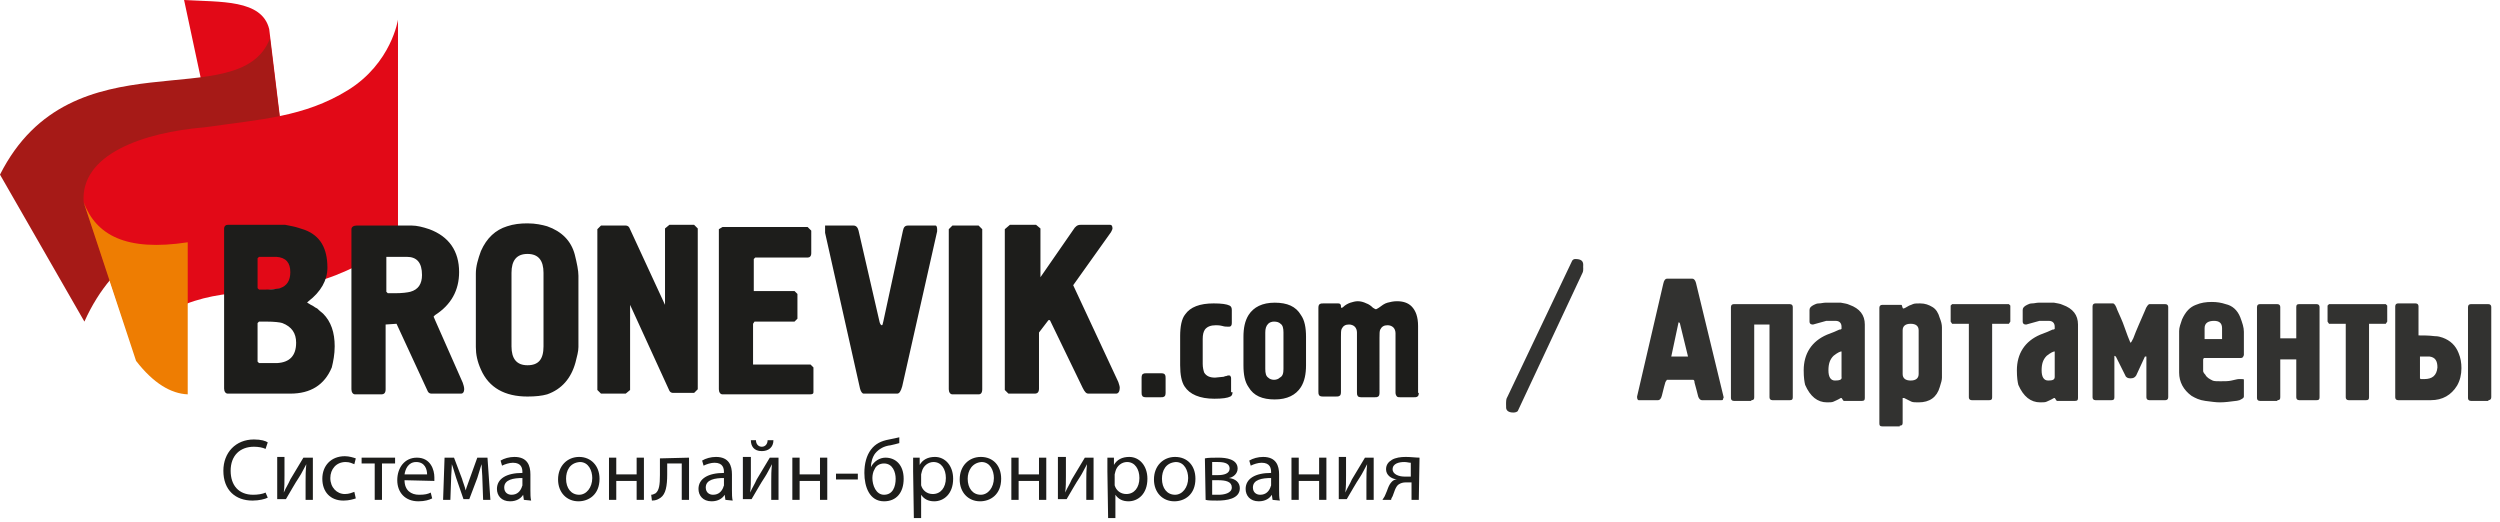
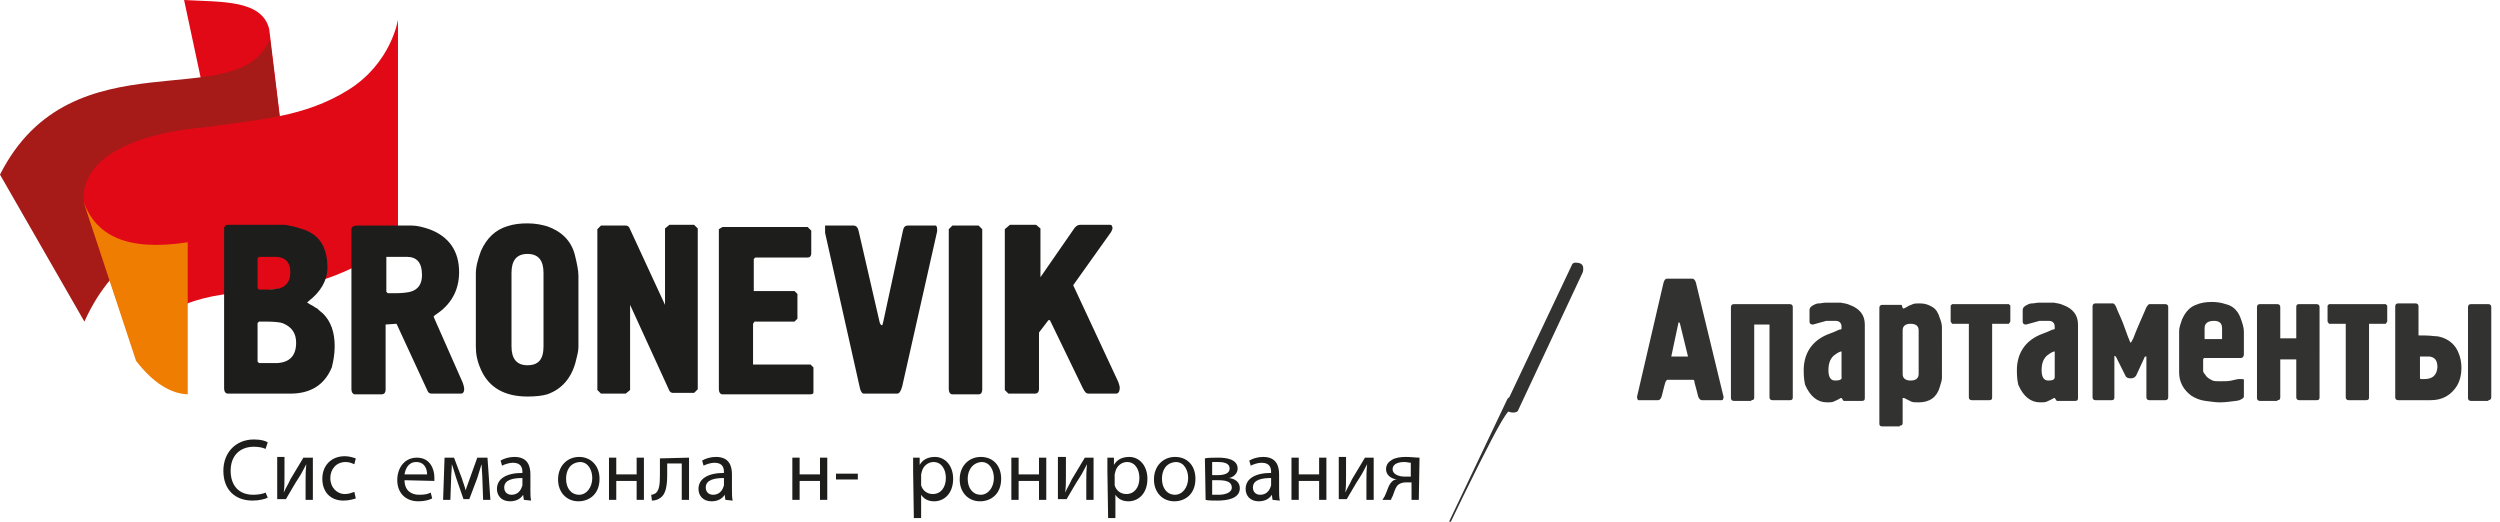
<svg xmlns="http://www.w3.org/2000/svg" version="1.1" id="Слой_1" x="0px" y="0px" viewBox="0 0 343.6 71.7" style="enable-background:new 0 0 343.6 71.7;" xml:space="preserve">
  <style type="text/css"> .st0{fill:#323230;} .st1{fill-rule:evenodd;clip-rule:evenodd;fill:#E20917;} .st2{fill-rule:evenodd;clip-rule:evenodd;fill:#A61A17;} .st3{fill-rule:evenodd;clip-rule:evenodd;fill:#EE7D02;} .st4{fill-rule:evenodd;clip-rule:evenodd;fill:#1D1D1B;} .st5{fill:#1D1D1B;} </style>
  <g>
    <path id="_x2F_Апартаменты_00000080176783508171138240000015662329541808039843_" class="st0" d="M208,56.7 c0.3,0,0.5-0.1,0.6-0.2l0,0l8.9-19c0.1-0.2,0.1-0.4,0.1-0.6c0-0.6-0.4-0.8-1.1-0.8c-0.2,0-0.4,0.1-0.5,0.4l0,0l-8.8,18.6 c-0.2,0.3-0.2,0.6-0.2,0.9C207,56.4,207.3,56.7,208,56.7z M227.9,55c0.2,0,0.4-0.2,0.5-0.6c0.1-0.3,0.2-0.9,0.5-1.9l0,0l0.2-0.3 h3.6c0.1,0,0.2,0.1,0.2,0.4c0.2,0.8,0.4,1.4,0.5,1.9c0.1,0.3,0.3,0.5,0.5,0.5l0,0h2.7c0.1,0,0.2,0,0.2-0.1c0-0.1,0.1-0.2,0.1-0.3 l0,0l-3.8-15.7c-0.1-0.4-0.3-0.6-0.5-0.6l0,0h-3.5c-0.2,0-0.4,0.2-0.5,0.7l0,0L225,54.5v0.1c0,0.2,0.1,0.4,0.2,0.4l0,0H227.9z M232,49h-2.3l1-4.7l0,0c0.1,0,0.2,0.1,0.2,0.2l0,0L232,49z M240.7,55c0.3,0,0.4-0.1,0.4-0.4l0,0v-10h2.1v10c0,0.2,0.1,0.4,0.4,0.4 l0,0h2.4c0.3,0,0.4-0.1,0.4-0.4l0,0V42.2c0-0.2-0.1-0.4-0.4-0.4l0,0h-7.7c-0.2,0-0.4,0.1-0.4,0.4l0,0v12.5c0,0.2,0.1,0.4,0.4,0.4 l0,0h2.4V55z M251.1,55.3c0.4,0,0.7,0,0.9-0.1s0.5-0.2,1-0.5h0.1c0,0,0.1,0.1,0.2,0.3c0.1,0.1,0.1,0.1,0.1,0.1l0,0h2.5 c0.3,0,0.4-0.1,0.4-0.4l0,0V44.6c0-1.3-0.7-2.2-2.1-2.7c-0.4-0.2-0.8-0.2-1.2-0.3l0,0h-2.1c-0.3,0-0.6,0.1-0.9,0.1 c-0.3,0-0.5,0.1-0.7,0.2c-0.4,0.2-0.6,0.4-0.6,0.7l0,0v1.6c0,0.2,0.1,0.4,0.4,0.4l0,0h0.1c0.4-0.1,1.1-0.3,1.8-0.5c0,0,0.2,0,0.6,0 c0.4,0,0.7,0,0.7,0c0.5,0,0.8,0.3,0.8,0.8c0,0.1,0,0.2,0,0.3c-0.1,0.1-0.2,0.1-0.3,0.1c-0.4,0.2-0.9,0.4-1.7,0.7 c-2.1,0.9-3.2,2.6-3.2,4.9c0,1,0.1,1.6,0.2,2C248.8,54.5,249.8,55.3,251.1,55.3z M252.2,52.3c-0.6,0-0.9-0.5-0.9-1.4s0.2-1.5,0.7-2 c0.5-0.4,0.9-0.6,1.1-0.6l0,0v3.5C253.2,52.2,252.8,52.3,252.2,52.3z M261.1,58.5c0.3,0,0.4-0.1,0.4-0.4l0,0v-3.4c0,0,0.1,0,0.2,0 c0,0,0.2,0.1,0.4,0.2s0.4,0.2,0.6,0.3s0.6,0.1,1,0.1c1.5,0,2.5-0.7,2.9-2.1c0.2-0.6,0.3-1,0.3-1.3l0,0V45c0-0.4-0.1-0.8-0.3-1.3 c-0.2-0.7-0.5-1.2-1-1.5s-1-0.5-1.7-0.5c-0.4,0-0.8,0-1,0.1c0,0-0.2,0.1-0.5,0.2c-0.5,0.3-0.7,0.4-0.8,0.4s-0.1-0.1-0.2-0.4 c0-0.1-0.1-0.1-0.1-0.1l0,0h-2.6c-0.2,0-0.4,0.1-0.4,0.4l0,0v15.9c0,0.3,0.1,0.4,0.4,0.4l0,0h2.4V58.5z M262.6,52.3 c-0.7,0-1.1-0.3-1.1-0.9l0,0v-6c0-0.6,0.4-0.9,1.1-0.9s1.1,0.3,1.1,0.9l0,0v6C263.7,52,263.3,52.3,262.6,52.3z M273.4,55 c0.3,0,0.4-0.1,0.4-0.4l0,0V44.5h2.3l0.2-0.3V42l-0.2-0.2h-7.8l-0.2,0.2v2.2l0.2,0.3h2.3v10.1c0,0.2,0.1,0.4,0.4,0.4l0,0H273.4z M280.4,55.3c0.4,0,0.7,0,0.9-0.1c0.2-0.1,0.5-0.2,1-0.5h0.1c0,0,0.1,0.1,0.2,0.3c0.1,0.1,0.1,0.1,0.1,0.1l0,0h2.5 c0.3,0,0.4-0.1,0.4-0.4l0,0V44.6c0-1.3-0.7-2.2-2.1-2.7c-0.4-0.2-0.8-0.2-1.2-0.3l0,0h-2.1c-0.3,0-0.6,0.1-0.9,0.1 s-0.5,0.1-0.7,0.2c-0.4,0.2-0.6,0.4-0.6,0.7l0,0v1.6c0,0.2,0.1,0.4,0.4,0.4l0,0h0.1c0.4-0.1,1.1-0.3,1.8-0.5c0,0,0.2,0,0.6,0 s0.7,0,0.7,0c0.5,0,0.8,0.3,0.8,0.8c0,0.1,0,0.2,0,0.3c-0.1,0.1-0.2,0.1-0.3,0.1c-0.4,0.2-0.9,0.4-1.7,0.7 c-2.1,0.9-3.2,2.6-3.2,4.9c0,1,0.1,1.6,0.2,2C278.1,54.5,279.1,55.3,280.4,55.3z M281.5,52.3c-0.6,0-0.9-0.5-0.9-1.4s0.2-1.5,0.7-2 c0.5-0.4,0.9-0.6,1.1-0.6l0,0v3.5C282.4,52.2,282.1,52.3,281.5,52.3z M290.2,55c0.3,0,0.4-0.1,0.4-0.4l0,0v-5.7l0.2,0.1l1.3,2.6 c0.1,0.3,0.4,0.4,0.7,0.4c0.4,0,0.6-0.1,0.8-0.4l0,0l1.2-2.6h0.2v5.6c0,0.2,0.1,0.4,0.4,0.4l0,0h2.2c0.2,0,0.4-0.1,0.4-0.4l0,0 V42.2c0-0.2-0.1-0.4-0.4-0.4l0,0h-2.2c-0.1,0-0.4,0.3-0.6,0.9c-0.6,1.4-1.2,2.7-1.6,3.8c-0.2,0.4-0.3,0.6-0.4,0.6l0,0l0,0 c-0.2-0.5-0.5-1.2-0.8-2.1s-0.7-1.7-1-2.4c-0.2-0.6-0.4-0.9-0.6-0.9l0,0H288c-0.2,0-0.4,0.1-0.4,0.4l0,0v12.5 c0,0.2,0.1,0.4,0.4,0.4l0,0C288,55,290.2,55,290.2,55z M305.1,55.3c0.7,0,1.4-0.1,2.2-0.2c0.2,0,0.4-0.1,0.5-0.1 c0.4-0.2,0.6-0.3,0.6-0.5l0,0v-2.3c0-0.1-0.1-0.1-0.4-0.1l0,0h-0.3c-0.2,0-0.5,0.1-1,0.2c-0.4,0.1-0.9,0.1-1.5,0.1 c-0.5,0-0.9,0-1.1-0.1c-0.4-0.2-0.8-0.4-1-0.8c-0.2-0.2-0.3-0.4-0.3-0.5l0,0v-1.6l0.1-0.2h5.1c0.2,0,0.3-0.1,0.4-0.4l0,0v-3.2 c0-0.6-0.2-1.2-0.5-2c-0.4-1-1.1-1.6-2-1.8c-0.6-0.2-1.2-0.3-1.9-0.3c-0.8,0-1.5,0.1-2.2,0.4c-0.8,0.3-1.4,0.9-1.9,2 c-0.2,0.6-0.4,1.1-0.4,1.6l0,0v5.7c0,1.3,0.6,2.4,1.7,3.2c0.5,0.3,1.1,0.6,1.9,0.7C303.9,55.2,304.5,55.3,305.1,55.3z M305.4,46.6 H303c0-0.3,0-0.8,0-1.5s0.5-1,1.3-1c0.7,0,1.1,0.3,1.1,1C305.4,45.8,305.4,46.3,305.4,46.6L305.4,46.6z M313,55 c0.3,0,0.4-0.1,0.4-0.4l0,0v-5.2h2.2v5.2c0,0.2,0.1,0.4,0.4,0.4l0,0h2.4c0.3,0,0.4-0.1,0.4-0.4l0,0V42.2c0-0.2-0.1-0.4-0.4-0.4l0,0 H316c-0.3,0-0.4,0.1-0.4,0.4l0,0v4.3h-2.2v-4.3c0-0.2-0.1-0.4-0.4-0.4l0,0h-2.4c-0.2,0-0.4,0.1-0.4,0.4l0,0v12.5 c0,0.2,0.1,0.4,0.4,0.4l0,0h2.4V55z M325.2,55c0.3,0,0.4-0.1,0.4-0.4l0,0V44.5h2.3l0.2-0.3V42l-0.2-0.2h-7.8l-0.2,0.2v2.2l0.2,0.3 h2.3v10.1c0,0.2,0.1,0.4,0.4,0.4l0,0H325.2z M334.1,55c1.6,0,2.8-0.7,3.6-2c0.4-0.7,0.6-1.5,0.6-2.4c0-0.7-0.1-1.4-0.4-2.1 c-0.4-1-1.1-1.7-2.2-2.1c-0.3-0.1-0.6-0.2-1.1-0.2c-0.8-0.1-1.5-0.1-2.2-0.1l0,0v-4c0-0.2-0.1-0.4-0.4-0.4l0,0h-2.4 c-0.2,0-0.4,0.1-0.4,0.4l0,0v12.5c0,0.2,0.1,0.4,0.4,0.4l0,0C329.6,55,334.1,55,334.1,55z M342,55c0.2,0,0.4-0.1,0.4-0.4l0,0V42.2 c0-0.2-0.1-0.4-0.4-0.4l0,0h-2.4c-0.2,0-0.4,0.1-0.4,0.4l0,0v12.5c0,0.2,0.1,0.4,0.4,0.4l0,0h2.4V55z M333.2,52.1 c-0.3,0-0.5,0-0.5,0l0,0l-0.1-0.1v-3c0.3,0,0.7,0,1.3,0c0.8,0.1,1.1,0.6,1.1,1.5C334.9,51.6,334.3,52.1,333.2,52.1z" />
    <g>
      <path class="st1" d="M25.3,0l4.1,19.2c5.7-0.1,9,1.4,10,4.5L37,4C36-0.1,30.3,0.3,25.3,0z" />
      <path class="st2" d="M0,24C9.9,4.4,32.9,16.1,37.1,5.3l2.3,18.6c0.9,8.3-19.6,2-27.8,20.3L0,24z" />
      <path class="st1" d="M11.5,27.8l7.3,21.7c0,0,0.1-5.1,6.7-7.7c6.6-2.6,12.9-0.9,20.7-4s8.5-5.9,8.5-5.9V2.7c0,0-0.9,6-6.9,9.7 s-12,4-19.7,5.1C19.7,18.2,11,21.2,11.5,27.8z" />
      <path class="st3" d="M11.5,27.8c1.7,4.5,5.8,6.8,14.3,5.5v20.9c-2.3-0.1-4.7-1.5-7.1-4.6L11.5,27.8z" />
-       <path class="st4" d="M160.2,54c0,0.3-0.1,0.5-0.2,0.5c-0.1,0.1-0.3,0.1-0.5,0.1h-2c-0.3,0-0.5-0.1-0.5-0.2 c-0.1-0.1-0.1-0.3-0.1-0.5v-2c0-0.3,0.1-0.5,0.2-0.5c0.1-0.1,0.3-0.1,0.5-0.1h2c0.3,0,0.5,0.1,0.5,0.2c0.1,0.1,0.1,0.3,0.1,0.5V54 L160.2,54z M169.4,53.9c0,0.3-0.1,0.5-0.3,0.6c-0.4,0.2-1.1,0.3-2.2,0.3c-2,0-3.4-0.6-4.1-1.7c-0.4-0.6-0.6-1.6-0.6-2.9v-4 c0-1.3,0.2-2.4,0.7-3c0.7-1,2-1.5,3.9-1.5c1.1,0,1.8,0.1,2.2,0.3c0.2,0.1,0.3,0.3,0.3,0.6v1.8c0,0.3-0.1,0.5-0.4,0.5 c-0.3,0-0.6,0-0.9-0.1c-0.4-0.1-0.7-0.1-0.9-0.1c-0.7,0-1.2,0.2-1.5,0.6c-0.2,0.3-0.3,0.7-0.3,1.3V50c0,0.5,0.1,0.9,0.2,1.2 c0.3,0.5,0.8,0.7,1.5,0.7l1-0.1c0.1,0,0.2,0,0.4-0.1c0.2,0,0.3-0.1,0.4-0.1c0.2,0,0.3,0,0.3,0.1c0.1,0.1,0.1,0.2,0.1,0.3v1.9 H169.4z M179.5,50.2c0,1.2-0.2,2.2-0.7,3c-0.7,1.1-1.9,1.7-3.6,1.7c-1.7,0-2.9-0.5-3.6-1.7c-0.5-0.7-0.7-1.7-0.7-3v-3.9 c0-1.2,0.2-2.2,0.7-3c0.7-1.1,1.9-1.7,3.6-1.7c1.7,0,2.9,0.5,3.6,1.7c0.5,0.7,0.7,1.7,0.7,3V50.2L179.5,50.2z M176.4,50.7v-5 c0-0.6-0.1-1-0.4-1.2c-0.2-0.2-0.5-0.3-0.9-0.3c-0.3,0-0.6,0.1-0.8,0.3c-0.3,0.3-0.4,0.7-0.4,1.2v5c0,0.6,0.1,1,0.4,1.2 c0.2,0.2,0.5,0.3,0.8,0.3s0.6-0.1,0.8-0.3C176.3,51.7,176.4,51.3,176.4,50.7L176.4,50.7z M195,54c0,0.3-0.1,0.5-0.2,0.5 c-0.1,0.1-0.3,0.1-0.5,0.1h-1.8c-0.2,0-0.4,0-0.5-0.1s-0.2-0.3-0.2-0.5v-8.2c0-0.3-0.1-0.6-0.3-0.8s-0.5-0.3-0.8-0.3 c-0.5,0-0.8,0.2-1,0.6c-0.1,0.2-0.1,0.6-0.1,1.1V54c0,0.3-0.1,0.5-0.2,0.5c-0.1,0.1-0.3,0.1-0.5,0.1h-1.8c-0.3,0-0.5-0.1-0.5-0.2 c-0.1-0.1-0.1-0.3-0.1-0.5v-8.2c0-0.3-0.1-0.6-0.3-0.8s-0.5-0.3-0.8-0.3c-0.5,0-0.8,0.2-1,0.6c-0.1,0.2-0.1,0.6-0.1,1.1v7.6 c0,0.3-0.1,0.5-0.2,0.5c-0.1,0.1-0.3,0.1-0.5,0.1h-1.8c-0.3,0-0.5-0.1-0.5-0.2c-0.1-0.1-0.1-0.3-0.1-0.5V42.3 c0-0.3,0.1-0.5,0.2-0.5c0.1-0.1,0.3-0.1,0.5-0.1h2c0.1,0,0.2,0,0.3,0.1s0.1,0.2,0.1,0.3c0,0.2,0,0.2,0.1,0.2c0,0,0.1,0,0.2-0.1 c0.3-0.3,0.7-0.5,1-0.6s0.7-0.2,1-0.2c0.4,0,0.8,0.1,1.2,0.3c0.3,0.1,0.6,0.3,0.9,0.6c0.2,0.1,0.3,0.2,0.4,0.2 c0.1,0,0.2-0.1,0.4-0.2c0.4-0.3,0.8-0.6,1.2-0.7c0.4-0.1,0.8-0.2,1.3-0.2c0.8,0,1.5,0.2,2,0.7c0.6,0.6,0.9,1.5,0.9,2.7V54H195z" />
      <path class="st4" d="M46,47.6c0-1.9-0.5-3.4-1.6-4.5c-0.1-0.1-0.4-0.3-0.8-0.7c-0.2-0.1-0.4-0.2-0.5-0.3c-0.6-0.3-0.8-0.5-0.9-0.5 c0.1-0.1,0.1-0.1,0.2-0.2c1.7-1.3,2.6-2.9,2.6-4.6c0-2.7-1-4.4-3.1-5.2c-0.6-0.2-1.2-0.4-1.7-0.5c-0.6-0.1-0.9-0.2-1-0.2h-7.9 c-0.3,0-0.5,0.2-0.5,0.5v22c0,0.4,0.2,0.7,0.5,0.7h8.6c2.8,0,4.7-1.2,5.7-3.6C45.8,49.7,46,48.7,46,47.6L46,47.6z M35.6,35.3 c0.1,0,0.4,0,1,0c0.8,0,1.2,0,1.4,0c1.3,0.1,1.9,0.8,1.9,2.1c0,1.2-0.5,1.9-1.4,2.2c-0.4,0.1-1.1,0.2-2,0.2c-0.5,0-0.8,0-0.9,0 l-0.2-0.2v-4.1L35.6,35.3L35.6,35.3z M35.6,44.2c0.1,0,0.5,0,1,0c1.1,0,1.9,0.1,2.2,0.2c1.3,0.5,1.9,1.4,1.9,2.7 c0,1.8-0.9,2.7-2.6,2.8c-0.2,0-0.7,0-1.5,0c-0.6,0-0.9,0-1,0l-0.2-0.2v-5.3L35.6,44.2L35.6,44.2z M54.5,44.5l4.3,9.3 c0.1,0.2,0.3,0.3,0.5,0.3h4.1c0.2,0,0.4-0.2,0.4-0.6c0-0.3-0.1-0.6-0.2-0.9L59.8,44c-0.1-0.3-0.2-0.4-0.2-0.5c0,0,0.1-0.1,0.2-0.2 c2.2-1.4,3.3-3.4,3.3-5.9c0-2.9-1.4-4.9-4.1-5.9c-0.9-0.3-1.7-0.5-2.4-0.5H49c-0.4,0-0.7,0.2-0.7,0.5v22c0,0.4,0.2,0.7,0.5,0.7 h3.6c0.4,0,0.6-0.2,0.6-0.7v-8.9L54.5,44.5L54.5,44.5z M55.9,35.3c1.4,0,2.1,0.8,2.1,2.5c0,1.2-0.5,2-1.6,2.3 c-0.4,0.1-1.1,0.2-2.1,0.2c-0.5,0-0.9,0-1,0l-0.2-0.2v-4.8H55.9L55.9,35.3z M72.5,54.5c1.1,0,2-0.1,2.7-0.3c2-0.7,3.3-2.2,3.9-4.4 c0.2-0.8,0.4-1.5,0.4-2.1v-9.8c0-0.7-0.2-1.7-0.5-2.9c-0.5-1.9-1.8-3.2-3.8-3.9c-0.7-0.2-1.6-0.4-2.7-0.4c-1,0-1.9,0.1-2.8,0.4 c-1.6,0.5-2.8,1.6-3.6,3.4c-0.4,1.1-0.7,2.1-0.7,3.1v10.1c0,1,0.2,2,0.7,3.1C67.2,53.3,69.4,54.5,72.5,54.5L72.5,54.5z M72.5,50.2 c-1.5,0-2.2-0.9-2.2-2.6V37.5c0-1.7,0.7-2.6,2.2-2.6s2.2,0.9,2.2,2.6v10.1C74.7,49.4,74,50.2,72.5,50.2L72.5,50.2z M82.1,31.5 v22.1l0.5,0.5H86l0.6-0.5V41.9L92,53.7c0.1,0.2,0.3,0.3,0.5,0.3h2.9l0.5-0.5V31.4l-0.5-0.5H92l-0.6,0.5v10.5l-4.9-10.6 C86.4,31.1,86.2,31,86,31h-3.4L82.1,31.5L82.1,31.5z M98.8,31.5v22c0,0.4,0.2,0.7,0.5,0.7h12c0.4,0,0.5-0.1,0.5-0.3v-3.4l-0.4-0.4 h-7.9v-5.6l0.2-0.3h5.5l0.4-0.4v-3.4l-0.4-0.4h-5.6v-4.4l0.2-0.2h7.2c0.3,0,0.5-0.2,0.5-0.6v-3.1l-0.5-0.5H99.3L98.8,31.5 L98.8,31.5z M113.4,32l4.8,21.4c0.1,0.4,0.3,0.7,0.5,0.7h4.6c0.3,0,0.5-0.3,0.7-1l4.8-21.3c0,0,0-0.2,0-0.3c0-0.3-0.1-0.5-0.2-0.5 h-3.8c-0.4,0-0.6,0.2-0.7,0.7l-2.7,12.5c-0.1,0.4-0.1,0.5-0.2,0.5s-0.2-0.1-0.3-0.4L118,31.7c-0.1-0.4-0.3-0.7-0.7-0.7h-3.9V32 L113.4,32z M130.4,31.5v22c0,0.4,0.2,0.7,0.5,0.7h3.6c0.3,0,0.5-0.2,0.5-0.7v-22l-0.5-0.5h-3.6L130.4,31.5L130.4,31.5z M138.1,31.5v22.1l0.5,0.5h3.6c0.4,0,0.6-0.2,0.6-0.7v-7.7l1.3-1.7h0.2l4.5,9.3c0.3,0.6,0.5,0.8,0.8,0.8h3.8 c0.3,0,0.5-0.3,0.5-0.8c0-0.2-0.1-0.5-0.2-0.8l-6.2-13.3l5.2-7.3c0.1-0.2,0.2-0.4,0.2-0.5c0-0.3-0.1-0.5-0.3-0.5h-4.1 c-0.4,0-0.7,0.2-1,0.7l-4.5,6.5v-6.7l-0.6-0.5h-3.6L138.1,31.5z" />
      <g>
        <path class="st5" d="M36.8,68.4c-0.4,0.2-1.2,0.4-2.1,0.4c-2.3,0-4-1.4-4-4.1c0-2.5,1.7-4.3,4.2-4.3c1,0,1.6,0.2,1.9,0.4 l-0.3,0.9c-0.4-0.2-1-0.3-1.6-0.3c-1.9,0-3.2,1.2-3.2,3.3c0,2,1.1,3.3,3.1,3.3c0.6,0,1.3-0.1,1.7-0.3L36.8,68.4z" />
        <path class="st5" d="M39.1,62.9v2.5c0,0.9,0,1.5-0.1,2.3l0,0c0.3-0.7,0.6-1.1,0.9-1.8l1.8-3H43v5.8h-1v-2.5c0-0.9,0-1.4,0.1-2.4 l0,0c-0.4,0.7-0.6,1.2-1,1.8c-0.6,0.9-1.2,2-1.8,3h-1.2v-5.8h1V62.9z" />
        <path class="st5" d="M48.9,68.5c-0.3,0.1-0.9,0.3-1.7,0.3c-1.8,0-2.9-1.2-2.9-3c0-1.8,1.2-3.1,3.1-3.1c0.6,0,1.2,0.2,1.5,0.3 l-0.2,0.8c-0.3-0.1-0.6-0.3-1.2-0.3c-1.3,0-2.1,1-2.1,2.2c0,1.3,0.9,2.2,2,2.2c0.6,0,1-0.2,1.3-0.3L48.9,68.5z" />
-         <path class="st5" d="M54.3,62.9v0.8h-1.8v5h-1v-5h-1.8v-0.8H54.3z" />
        <path class="st5" d="M55.6,66c0,1.4,0.9,2,2,2c0.8,0,1.2-0.1,1.6-0.3l0.2,0.8c-0.4,0.2-1,0.4-1.9,0.4c-1.8,0-2.9-1.2-2.9-2.9 c0-1.7,1-3.1,2.7-3.1c1.9,0,2.4,1.7,2.4,2.7c0,0.2,0,0.4,0,0.5L55.6,66L55.6,66z M58.7,65.2c0-0.7-0.3-1.7-1.5-1.7 c-1.1,0-1.5,1-1.6,1.7C55.6,65.2,58.7,65.2,58.7,65.2z" />
        <path class="st5" d="M61.1,62.9h1.3l1.1,2.9c0.1,0.4,0.4,1.1,0.5,1.6l0,0c0.1-0.4,0.5-1.4,0.7-2l0.9-2.5H67l0.4,5.8h-1l-0.1-2.8 c0-0.6-0.1-1.4-0.1-2.1l0,0c-0.2,0.5-0.3,1-0.6,1.9l-1.1,2.9h-0.8l-1-2.9c-0.2-0.6-0.4-1.4-0.6-1.9l0,0c0,0.7-0.1,1.5-0.1,2.1 l-0.1,2.8h-1L61.1,62.9z" />
        <path class="st5" d="M72,68.7L71.9,68l0,0c-0.3,0.5-0.9,0.9-1.8,0.9c-1.2,0-1.8-0.8-1.8-1.7c0-1.4,1.3-2.2,3.5-2.2v-0.1 c0-0.5-0.1-1.3-1.3-1.3c-0.5,0-1.1,0.2-1.5,0.4l-0.2-0.7c0.5-0.3,1.2-0.5,1.9-0.5c1.8,0,2.2,1.2,2.2,2.4v2.2c0,0.5,0,1,0.1,1.4 L72,68.7L72,68.7z M71.8,65.7c-1.2,0-2.5,0.2-2.5,1.3c0,0.7,0.5,1,1,1c0.8,0,1.2-0.5,1.4-1c0-0.1,0.1-0.2,0.1-0.3V65.7z" />
        <path class="st5" d="M82.4,65.8c0,2.2-1.5,3.1-2.9,3.1c-1.6,0-2.8-1.2-2.8-3c0-1.9,1.3-3.1,2.9-3.1S82.4,64,82.4,65.8z M77.8,65.8c0,1.3,0.7,2.2,1.8,2.2c1,0,1.8-1,1.8-2.3c0-1-0.5-2.2-1.7-2.2C78.3,63.6,77.8,64.7,77.8,65.8z" />
        <path class="st5" d="M84.7,62.9v2.3h2.8v-2.3h1v5.8h-1v-2.6h-2.8v2.6h-1v-5.8H84.7z" />
        <path class="st5" d="M94.7,62.9v5.8h-1v-5h-2v1.5c0,1.6-0.2,2.7-0.9,3.2c-0.3,0.2-0.6,0.4-1.2,0.4L89.5,68c0.2,0,0.4-0.1,0.6-0.2 c0.5-0.4,0.6-1.2,0.6-2.5V63L94.7,62.9L94.7,62.9z" />
        <path class="st5" d="M99.7,68.7L99.6,68l0,0c-0.3,0.5-0.9,0.9-1.8,0.9c-1.2,0-1.8-0.8-1.8-1.7c0-1.4,1.3-2.2,3.5-2.2v-0.1 c0-0.5-0.1-1.3-1.3-1.3c-0.5,0-1.1,0.2-1.5,0.4l-0.2-0.7c0.5-0.3,1.2-0.5,1.9-0.5c1.8,0,2.2,1.2,2.2,2.4v2.2c0,0.5,0,1,0.1,1.4 L99.7,68.7L99.7,68.7z M99.5,65.7c-1.2,0-2.5,0.2-2.5,1.3c0,0.7,0.5,1,1,1c0.8,0,1.2-0.5,1.4-1c0-0.1,0.1-0.2,0.1-0.3V65.7z" />
-         <path class="st5" d="M103.2,62.9v2.5c0,0.9,0,1.5-0.1,2.3l0,0c0.3-0.7,0.6-1.1,0.9-1.8l1.8-3h1.2v5.8h-1v-2.5 c0-0.9,0-1.4,0.1-2.4l0,0c-0.4,0.7-0.6,1.2-1,1.8c-0.6,0.9-1.2,2-1.8,3h-1.2v-5.8h1.1V62.9z M103.9,60.5c0,0.5,0.3,0.9,0.8,0.9 s0.8-0.4,0.8-0.9h0.8c0,1-0.7,1.5-1.6,1.5c-1.1,0-1.5-0.7-1.5-1.5H103.9z" />
        <path class="st5" d="M109.9,62.9v2.3h2.8v-2.3h1v5.8h-1v-2.6h-2.8v2.6h-1v-5.8H109.9z" />
        <path class="st5" d="M117.9,65.1v0.8h-3v-0.8H117.9z" />
-         <path class="st5" d="M123.6,60.9c-0.3,0.1-0.8,0.2-1.2,0.3c-0.9,0.1-1.6,0.5-2.1,1.1c-0.4,0.5-0.6,1.3-0.6,1.9l0,0 c0.4-0.8,1.2-1.3,2-1.3c1.4,0,2.5,1,2.5,2.9c0,1.9-1,3.1-2.7,3.1c-2,0-2.7-2-2.7-3.9c0-1.3,0.3-2.4,0.9-3.2 c0.6-0.8,1.4-1.2,2.5-1.4c0.5-0.1,1-0.2,1.4-0.3L123.6,60.9z M121.5,63.7c-0.6,0-1.1,0.3-1.3,0.8c-0.2,0.3-0.3,0.8-0.3,1.2 c0,1,0.5,2.3,1.6,2.3c1.2,0,1.6-1.1,1.6-2.2C123.1,64.9,122.7,63.7,121.5,63.7z" />
        <path class="st5" d="M125.5,64.8c0-0.7,0-1.3,0-1.9h0.9v1l0,0c0.4-0.7,1.1-1.1,2.1-1.1c1.4,0,2.5,1.2,2.5,3 c0,2.1-1.3,3.1-2.6,3.1c-0.8,0-1.4-0.3-1.8-0.9l0,0v3.2h-1L125.5,64.8L125.5,64.8z M126.6,66.3c0,0.2,0,0.3,0,0.4 c0.2,0.7,0.8,1.2,1.6,1.2c1.1,0,1.8-0.9,1.8-2.2c0-1.2-0.6-2.2-1.7-2.2c-0.7,0-1.4,0.5-1.6,1.3c0,0.1-0.1,0.3-0.1,0.4 C126.6,65.2,126.6,66.3,126.6,66.3z" />
        <path class="st5" d="M137.6,65.8c0,2.2-1.5,3.1-2.9,3.1c-1.6,0-2.8-1.2-2.8-3c0-1.9,1.3-3.1,2.9-3.1 C136.5,62.8,137.6,64,137.6,65.8z M133,65.8c0,1.3,0.7,2.2,1.8,2.2c1,0,1.8-1,1.8-2.3c0-1-0.5-2.2-1.7-2.2 C133.6,63.6,133,64.7,133,65.8z" />
        <path class="st5" d="M140,62.9v2.3h2.8v-2.3h1v5.8h-1v-2.6H140v2.6h-1v-5.8H140z" />
        <path class="st5" d="M146.5,62.9v2.5c0,0.9,0,1.5-0.1,2.3l0,0c0.3-0.7,0.6-1.1,0.9-1.8l1.8-3h1.2v5.8h-1v-2.5 c0-0.9,0-1.4,0.1-2.4l0,0c-0.4,0.7-0.6,1.2-1,1.8c-0.6,0.9-1.2,2-1.8,3h-1.2v-5.8h1.1V62.9z" />
        <path class="st5" d="M152.2,64.8c0-0.7,0-1.3,0-1.9h0.9v1l0,0c0.4-0.7,1.1-1.1,2.1-1.1c1.4,0,2.5,1.2,2.5,3 c0,2.1-1.3,3.1-2.6,3.1c-0.8,0-1.4-0.3-1.8-0.9l0,0v3.2h-1L152.2,64.8L152.2,64.8z M153.2,66.3c0,0.2,0,0.3,0,0.4 c0.2,0.7,0.8,1.2,1.6,1.2c1.1,0,1.8-0.9,1.8-2.2c0-1.2-0.6-2.2-1.7-2.2c-0.7,0-1.4,0.5-1.6,1.3c0,0.1-0.1,0.3-0.1,0.4V66.3z" />
        <path class="st5" d="M164.3,65.8c0,2.2-1.5,3.1-2.9,3.1c-1.6,0-2.8-1.2-2.8-3c0-1.9,1.3-3.1,2.9-3.1 C163.2,62.8,164.3,64,164.3,65.8z M159.7,65.8c0,1.3,0.7,2.2,1.8,2.2c1,0,1.8-1,1.8-2.3c0-1-0.5-2.2-1.7-2.2 C160.2,63.6,159.7,64.7,159.7,65.8z" />
        <path class="st5" d="M165.6,63c0.4-0.1,1.2-0.1,1.9-0.1c1,0,2.6,0.2,2.6,1.5c0,0.7-0.6,1.2-1.2,1.3l0,0c0.9,0.1,1.5,0.6,1.5,1.4 c0,1.5-1.9,1.7-3.1,1.7c-0.6,0-1.3,0-1.6-0.1L165.6,63L165.6,63z M166.6,68c0.3,0,0.5,0,0.9,0c0.7,0,1.8-0.2,1.8-1 c0-0.8-0.8-1-1.9-1h-0.8V68z M166.6,65.3h0.8c0.8,0,1.6-0.2,1.6-0.9c0-0.6-0.5-0.9-1.6-0.9c-0.3,0-0.6,0-0.8,0V65.3z" />
        <path class="st5" d="M174.9,68.7l-0.1-0.7l0,0c-0.3,0.5-0.9,0.9-1.8,0.9c-1.2,0-1.8-0.8-1.8-1.7c0-1.4,1.3-2.2,3.5-2.2v-0.1 c0-0.5-0.1-1.3-1.3-1.3c-0.5,0-1.1,0.2-1.5,0.4l-0.2-0.7c0.5-0.3,1.2-0.5,1.9-0.5c1.8,0,2.2,1.2,2.2,2.4v2.2c0,0.5,0,1,0.1,1.4 L174.9,68.7L174.9,68.7z M174.7,65.7c-1.2,0-2.5,0.2-2.5,1.3c0,0.7,0.5,1,1,1c0.8,0,1.2-0.5,1.4-1c0-0.1,0.1-0.2,0.1-0.3V65.7z" />
        <path class="st5" d="M178.5,62.9v2.3h2.8v-2.3h1v5.8h-1v-2.6h-2.8v2.6h-1v-5.8H178.5z" />
        <path class="st5" d="M185,62.9v2.5c0,0.9,0,1.5-0.1,2.3l0,0c0.3-0.7,0.6-1.1,0.9-1.8l1.8-3h1.2v5.8h-1v-2.5c0-0.9,0-1.4,0.1-2.4 l0,0c-0.4,0.7-0.6,1.2-1,1.8c-0.6,0.9-1.2,2-1.8,3H184v-5.8h1V62.9z" />
        <path class="st5" d="M195,68.7h-1v-2.4h-0.8c-0.4,0-0.7,0.1-1,0.3c-0.4,0.3-0.6,1.1-0.8,1.6c-0.1,0.2-0.2,0.3-0.2,0.5H190 c0.1-0.2,0.3-0.4,0.4-0.7c0.3-0.6,0.4-1.3,0.9-1.8c0.2-0.2,0.4-0.3,0.7-0.3l0,0c-0.8-0.1-1.5-0.6-1.5-1.4c0-0.6,0.3-1,0.8-1.3 c0.5-0.3,1.2-0.4,1.9-0.4s1.4,0.1,1.9,0.1L195,68.7L195,68.7z M193.9,63.6c-0.3,0-0.5-0.1-0.9-0.1c-0.7,0-1.6,0.2-1.6,1 c0,0.7,0.9,1,1.6,1c0.4,0,0.7,0,0.9,0V63.6z" />
      </g>
    </g>
-     <path id="_x2F_Апартаменты_00000001628410635404985560000014859370989228329887_" class="st0" d="M208,56.2 c0.3,0,0.5-0.1,0.6-0.2l0,0l8.9-19c0.1-0.2,0.1-0.4,0.1-0.6c0-0.6-0.4-0.8-1.1-0.8c-0.2,0-0.4,0.1-0.5,0.4l0,0l-8.8,18.5 c-0.2,0.3-0.2,0.6-0.2,0.9C207,55.9,207.3,56.2,208,56.2z" />
+     <path id="_x2F_Апартаменты_00000001628410635404985560000014859370989228329887_" class="st0" d="M208,56.2 c0.3,0,0.5-0.1,0.6-0.2l0,0c0.1-0.2,0.1-0.4,0.1-0.6c0-0.6-0.4-0.8-1.1-0.8c-0.2,0-0.4,0.1-0.5,0.4l0,0l-8.8,18.5 c-0.2,0.3-0.2,0.6-0.2,0.9C207,55.9,207.3,56.2,208,56.2z" />
  </g>
</svg>